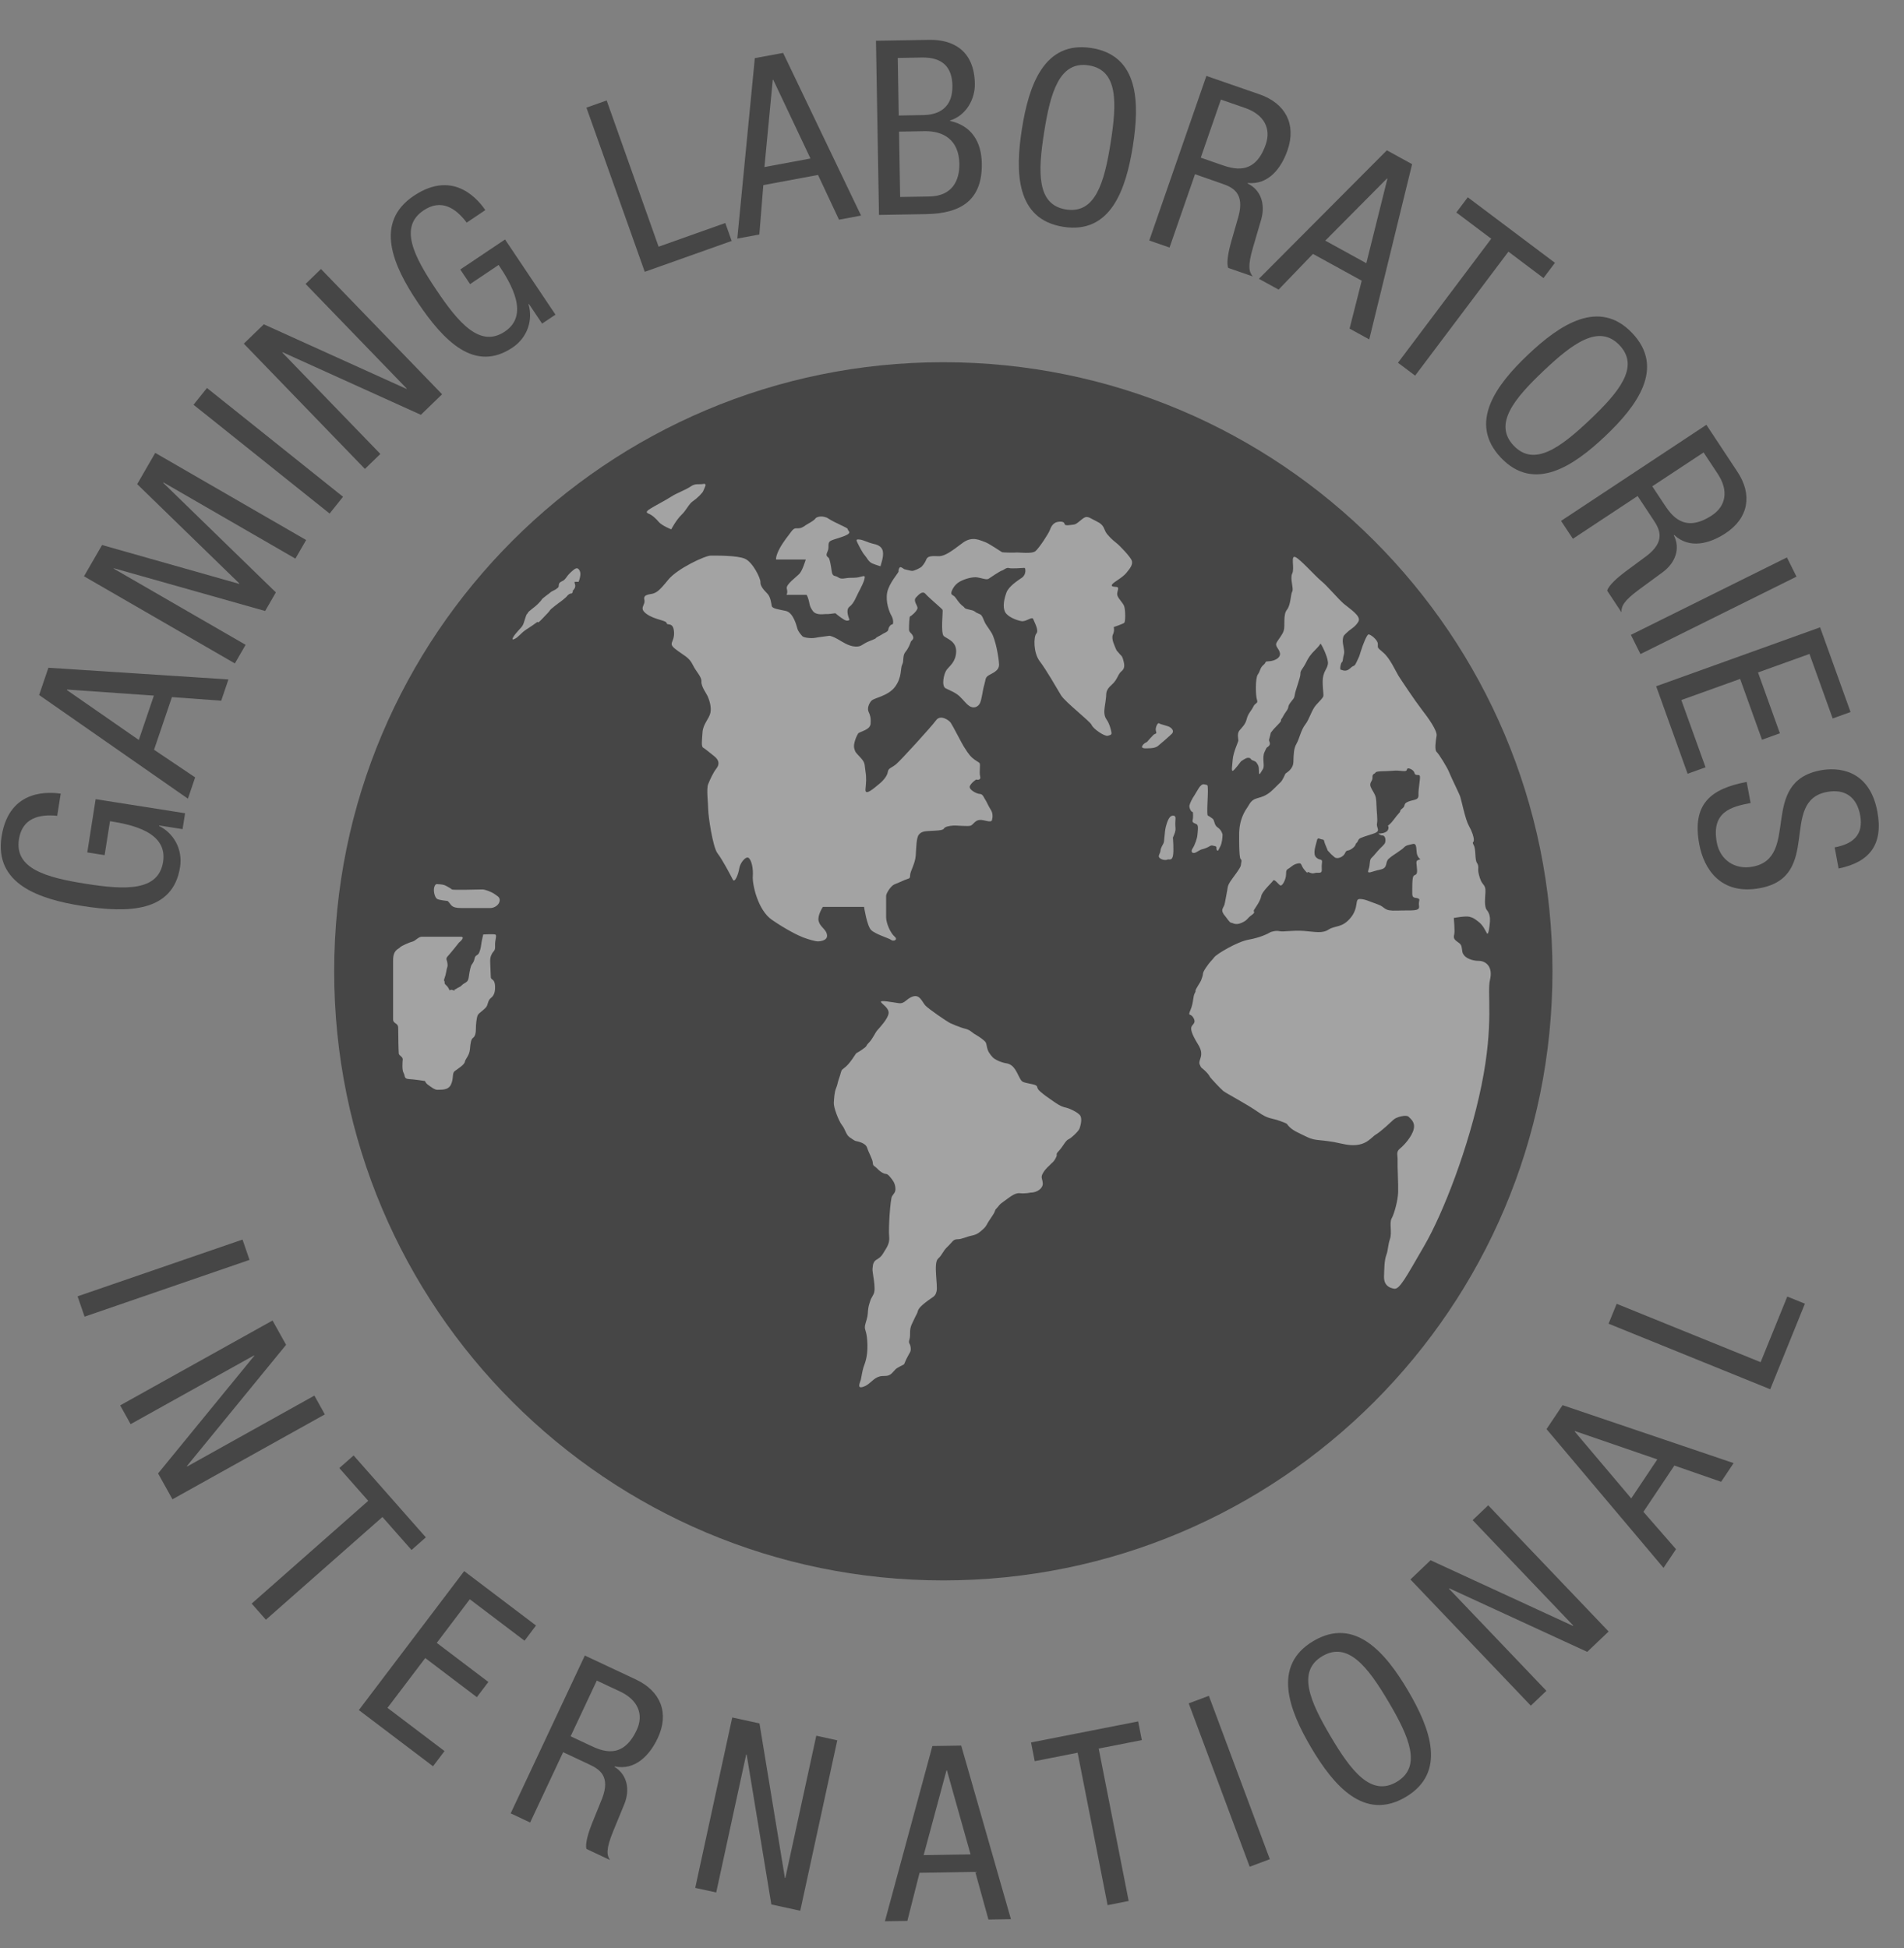
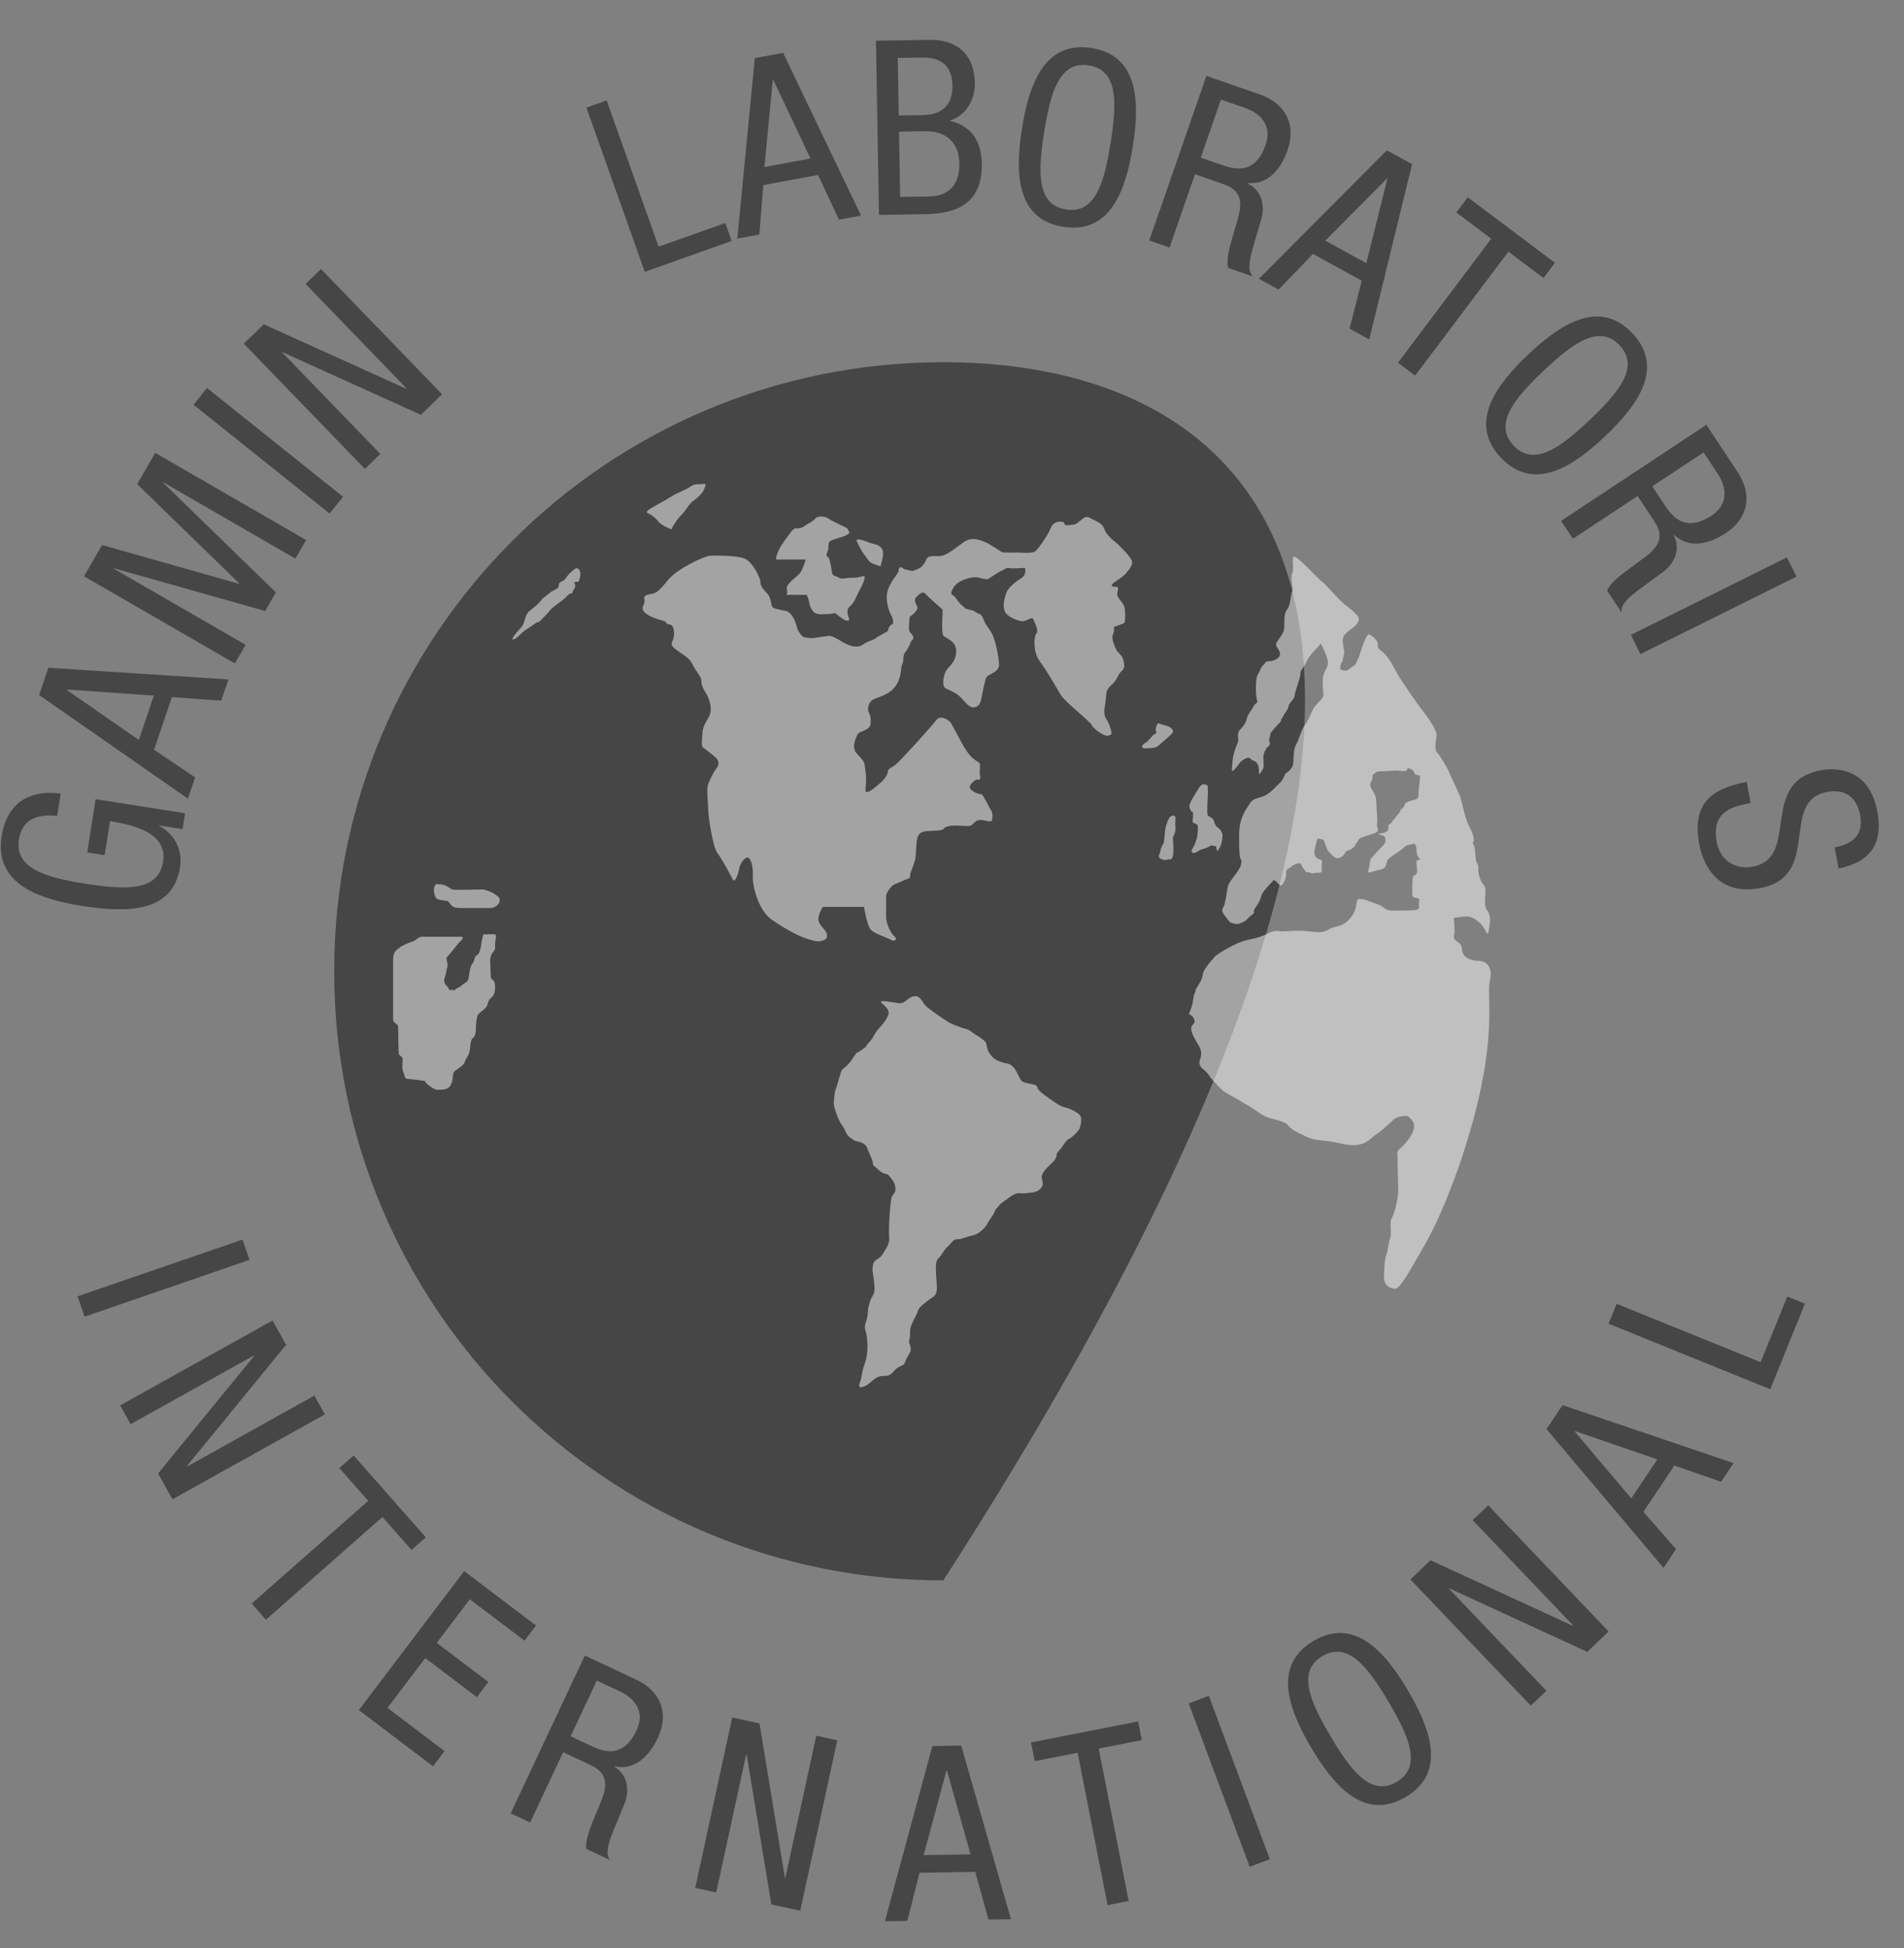
<svg xmlns="http://www.w3.org/2000/svg" width="43" height="44" viewBox="0 0 43 44" fill="none">
  <rect x="0" y="0" width="43" height="44" fill="#808080" stroke="none" />
-   <path d="M21.304 35.695C28.902 35.695 35.061 29.536 35.061 21.938C35.061 14.34 28.902 8.181 21.304 8.181C13.706 8.181 7.547 14.34 7.547 21.938C7.547 29.536 13.706 35.695 21.304 35.695Z" fill="#464646" />
+   <path d="M21.304 35.695C35.061 14.34 28.902 8.181 21.304 8.181C13.706 8.181 7.547 14.34 7.547 21.938C7.547 29.536 13.706 35.695 21.304 35.695Z" fill="#464646" />
  <path d="M10.364 21.291C10.364 21.291 10.53 21.157 10.403 21.157C10.275 21.157 9.593 21.157 9.523 21.157C9.452 21.157 9.376 21.253 9.319 21.266C9.261 21.279 9.063 21.361 9.031 21.4C9 21.438 8.878 21.451 8.878 21.687C8.878 21.923 8.878 22.924 8.878 23.026C8.878 23.128 8.993 23.096 8.993 23.218C8.993 23.339 9 23.753 9.006 23.798C9.012 23.843 9.102 23.868 9.095 23.932C9.089 23.996 9.076 24.168 9.114 24.232C9.153 24.295 9.114 24.366 9.236 24.372C9.357 24.378 9.599 24.416 9.599 24.416C9.599 24.416 9.609 24.461 9.665 24.5C9.72 24.538 9.816 24.621 9.886 24.614C9.956 24.608 10.122 24.633 10.186 24.493C10.25 24.353 10.205 24.244 10.269 24.193C10.333 24.142 10.486 24.053 10.498 23.983C10.511 23.913 10.601 23.843 10.613 23.696C10.626 23.549 10.639 23.473 10.683 23.441C10.728 23.409 10.747 23.339 10.747 23.249C10.747 23.16 10.76 22.982 10.792 22.924C10.824 22.867 10.977 22.784 11.002 22.707C11.028 22.631 11.034 22.586 11.079 22.548C11.123 22.509 11.187 22.459 11.181 22.28C11.175 22.101 11.092 22.14 11.085 22.076C11.079 22.012 11.079 21.884 11.072 21.77C11.066 21.655 11.072 21.61 11.111 21.54C11.149 21.47 11.188 21.483 11.181 21.355C11.175 21.228 11.233 21.119 11.181 21.106C11.13 21.094 10.913 21.106 10.913 21.106C10.913 21.106 10.875 21.266 10.868 21.33C10.862 21.393 10.836 21.515 10.798 21.553C10.76 21.591 10.734 21.572 10.715 21.661C10.696 21.75 10.652 21.776 10.639 21.814C10.626 21.853 10.613 21.902 10.601 21.973C10.588 22.044 10.588 22.133 10.543 22.172C10.498 22.21 10.473 22.21 10.435 22.248C10.396 22.286 10.403 22.28 10.352 22.305C10.301 22.331 10.307 22.337 10.269 22.35C10.23 22.363 10.326 22.395 10.23 22.363C10.135 22.331 10.173 22.414 10.135 22.331C10.097 22.248 10.036 22.242 10.041 22.191C10.046 22.14 10.01 22.172 10.041 22.089C10.071 22.006 10.078 21.936 10.09 21.884C10.103 21.834 10.116 21.827 10.103 21.744C10.09 21.661 10.052 21.661 10.129 21.578C10.205 21.495 10.364 21.291 10.364 21.291Z" fill="white" fill-opacity="0.5" />
  <path d="M10.111 20.35C10.2 20.433 10.175 20.509 10.417 20.509C10.659 20.509 10.978 20.509 11.073 20.509C11.169 20.509 11.271 20.439 11.284 20.35C11.296 20.261 11.233 20.242 11.175 20.197C11.118 20.152 10.959 20.089 10.895 20.089C10.831 20.089 10.226 20.108 10.207 20.089C10.187 20.07 10.088 20.012 10.042 19.993C9.996 19.974 9.888 19.968 9.862 19.968C9.837 19.968 9.799 20.018 9.799 20.101C9.799 20.184 9.831 20.28 9.875 20.305C9.92 20.331 10.111 20.35 10.111 20.35Z" fill="white" fill-opacity="0.5" />
  <path d="M18.488 21.262C18.627 21.249 18.704 21.198 18.672 21.089C18.641 20.981 18.519 20.93 18.488 20.802C18.456 20.675 18.584 20.483 18.584 20.483H19.514C19.514 20.483 19.578 20.911 19.674 21.006C19.77 21.102 20.082 21.191 20.127 21.23C20.171 21.268 20.293 21.23 20.203 21.153C20.114 21.077 20.012 20.86 20.012 20.713C20.012 20.566 20.012 20.292 20.012 20.235C20.012 20.177 20.12 20.005 20.203 19.973C20.286 19.941 20.324 19.922 20.426 19.878C20.529 19.833 20.554 19.858 20.554 19.769C20.554 19.68 20.669 19.508 20.681 19.323C20.694 19.138 20.694 18.921 20.752 18.851C20.809 18.78 20.886 18.774 21 18.768C21.115 18.761 21.291 18.761 21.315 18.717C21.338 18.672 21.434 18.653 21.523 18.647C21.613 18.64 21.868 18.672 21.925 18.647C21.983 18.621 22.021 18.525 22.129 18.519C22.238 18.513 22.384 18.596 22.404 18.519C22.423 18.442 22.423 18.36 22.372 18.283C22.321 18.206 22.276 18.092 22.25 18.06C22.225 18.028 22.2 17.932 22.129 17.932C22.059 17.932 21.861 17.83 21.906 17.747C21.951 17.664 22.046 17.607 22.046 17.607C22.046 17.607 22.161 17.639 22.136 17.537C22.11 17.435 22.148 17.269 22.123 17.237C22.097 17.205 22.034 17.186 21.951 17.11C21.868 17.033 21.804 16.918 21.766 16.861C21.727 16.803 21.517 16.389 21.472 16.325C21.428 16.261 21.236 16.134 21.141 16.268C21.045 16.402 20.337 17.18 20.235 17.263C20.133 17.346 20.063 17.346 20.05 17.435C20.037 17.524 19.954 17.626 19.852 17.709C19.75 17.792 19.534 17.99 19.546 17.83C19.559 17.671 19.572 17.581 19.546 17.422C19.521 17.263 19.546 17.237 19.438 17.116C19.329 16.995 19.317 17.001 19.291 16.899C19.266 16.797 19.349 16.612 19.38 16.567C19.412 16.523 19.648 16.491 19.661 16.351C19.674 16.21 19.648 16.146 19.616 16.076C19.584 16.006 19.616 15.898 19.68 15.828C19.744 15.757 20.056 15.726 20.216 15.509C20.375 15.292 20.331 15.094 20.375 15.011C20.42 14.928 20.376 14.813 20.449 14.724C20.522 14.635 20.554 14.539 20.567 14.501C20.579 14.463 20.65 14.444 20.618 14.367C20.586 14.29 20.529 14.29 20.529 14.214C20.529 14.137 20.535 13.921 20.554 13.921C20.573 13.921 20.707 13.806 20.72 13.742C20.733 13.678 20.611 13.576 20.688 13.493C20.764 13.41 20.841 13.34 20.905 13.417C20.968 13.493 21.275 13.748 21.287 13.774C21.3 13.799 21.24 14.303 21.315 14.367C21.39 14.431 21.6 14.482 21.594 14.718C21.587 14.954 21.441 15.043 21.377 15.132C21.313 15.222 21.256 15.496 21.358 15.547C21.46 15.598 21.581 15.643 21.67 15.726C21.759 15.808 21.836 15.923 21.919 15.961C22.002 16 22.117 15.974 22.155 15.815C22.193 15.655 22.2 15.56 22.231 15.458C22.263 15.356 22.244 15.305 22.327 15.254C22.41 15.203 22.569 15.152 22.563 15.005C22.557 14.858 22.486 14.444 22.391 14.29C22.295 14.137 22.263 14.112 22.231 14.035C22.2 13.959 22.187 13.927 22.161 13.895C22.136 13.863 22.066 13.857 22.015 13.812C21.963 13.768 21.81 13.768 21.785 13.729C21.759 13.691 21.734 13.691 21.677 13.627C21.619 13.563 21.581 13.487 21.543 13.461C21.504 13.436 21.479 13.427 21.485 13.384C21.491 13.34 21.549 13.206 21.677 13.136C21.804 13.066 21.97 13.028 22.066 13.04C22.161 13.053 22.282 13.104 22.327 13.072C22.372 13.04 22.582 12.9 22.627 12.887C22.671 12.875 22.729 12.811 22.786 12.83C22.844 12.849 23.111 12.826 23.137 12.826C23.163 12.826 23.182 12.977 23.08 13.047C22.978 13.117 22.78 13.245 22.729 13.385C22.678 13.525 22.64 13.704 22.697 13.819C22.754 13.933 22.958 14.01 23.067 14.029C23.175 14.048 23.309 13.914 23.335 13.984C23.36 14.055 23.469 14.239 23.405 14.31C23.341 14.38 23.335 14.743 23.481 14.935C23.628 15.126 23.864 15.54 23.96 15.7C24.055 15.859 24.623 16.293 24.655 16.376C24.687 16.459 24.942 16.637 25.018 16.618C25.095 16.599 25.108 16.587 25.101 16.542C25.095 16.497 25.057 16.344 24.993 16.255C24.929 16.166 24.936 16.064 24.948 15.974C24.961 15.885 24.974 15.808 24.98 15.738C24.987 15.668 24.964 15.592 25.103 15.47C25.242 15.349 25.242 15.228 25.331 15.158C25.42 15.088 25.388 14.979 25.363 14.89C25.337 14.801 25.312 14.807 25.274 14.756C25.235 14.705 25.223 14.711 25.203 14.66C25.184 14.609 25.089 14.431 25.133 14.335C25.178 14.239 25.152 14.163 25.152 14.163C25.152 14.163 25.36 14.093 25.39 14.067C25.42 14.042 25.417 13.78 25.39 13.697C25.363 13.614 25.261 13.531 25.235 13.449C25.21 13.366 25.299 13.264 25.216 13.257C25.133 13.251 25.082 13.245 25.121 13.194C25.159 13.142 25.344 13.053 25.439 12.938C25.535 12.823 25.586 12.747 25.561 12.664C25.535 12.581 25.286 12.32 25.21 12.262C25.133 12.205 25.018 12.096 24.974 12.02C24.929 11.943 24.929 11.854 24.782 11.784C24.636 11.714 24.572 11.65 24.495 11.688C24.419 11.726 24.323 11.841 24.253 11.848C24.183 11.854 24.049 11.886 24.043 11.835C24.036 11.784 23.966 11.771 23.877 11.79C23.788 11.809 23.737 11.892 23.711 11.969C23.686 12.045 23.469 12.377 23.386 12.447C23.303 12.517 23.009 12.473 22.952 12.479C22.895 12.486 22.652 12.479 22.633 12.473C22.614 12.466 22.321 12.262 22.231 12.237C22.142 12.211 21.963 12.096 21.74 12.262C21.517 12.428 21.345 12.568 21.192 12.562C21.039 12.556 20.949 12.556 20.918 12.639C20.886 12.722 20.828 12.785 20.809 12.804C20.79 12.823 20.643 12.9 20.592 12.894C20.541 12.887 20.42 12.855 20.42 12.855C20.42 12.855 20.356 12.804 20.331 12.811C20.305 12.817 20.286 12.881 20.293 12.906C20.299 12.932 20.082 13.162 20.037 13.378C19.993 13.595 20.088 13.831 20.133 13.908C20.178 13.984 20.178 14.086 20.159 14.099C20.139 14.112 20.127 14.093 20.088 14.15C20.05 14.207 20.076 14.233 20.031 14.265C19.986 14.297 19.98 14.29 19.929 14.322C19.878 14.354 19.922 14.329 19.827 14.38C19.731 14.431 19.846 14.399 19.648 14.475C19.451 14.552 19.47 14.609 19.317 14.603C19.164 14.597 19.011 14.488 18.921 14.437C18.832 14.386 18.743 14.354 18.724 14.361C18.704 14.367 18.507 14.386 18.417 14.405C18.328 14.424 18.149 14.405 18.118 14.367C18.086 14.329 18.028 14.265 18.009 14.201C17.99 14.137 17.92 13.838 17.748 13.799C17.576 13.761 17.442 13.748 17.429 13.685C17.416 13.621 17.403 13.48 17.327 13.404C17.25 13.327 17.167 13.232 17.174 13.149C17.18 13.066 17.001 12.696 16.823 12.619C16.644 12.543 16.179 12.549 16.051 12.549C15.924 12.549 15.292 12.843 15.088 13.098C14.884 13.353 14.827 13.378 14.756 13.404C14.686 13.429 14.52 13.417 14.552 13.544C14.584 13.672 14.418 13.729 14.597 13.863C14.775 13.997 15.05 14.01 15.056 14.074C15.062 14.137 15.209 14.035 15.222 14.278C15.235 14.52 15.075 14.52 15.254 14.66C15.432 14.801 15.56 14.839 15.643 15.011C15.726 15.183 15.847 15.279 15.841 15.394C15.834 15.509 15.956 15.662 15.987 15.738C16.019 15.815 16.07 15.961 16.045 16.095C16.019 16.229 15.879 16.351 15.866 16.535C15.853 16.721 15.834 16.861 15.879 16.886C15.924 16.912 16.006 16.982 16.128 17.078C16.249 17.173 16.249 17.269 16.179 17.358C16.108 17.448 16.038 17.601 15.994 17.709C15.949 17.817 15.994 18.143 15.994 18.283C15.994 18.423 16.096 19.131 16.204 19.272C16.313 19.412 16.504 19.776 16.549 19.865C16.593 19.954 16.676 19.744 16.695 19.616C16.714 19.488 16.848 19.323 16.912 19.38C16.976 19.438 17.014 19.622 17.001 19.795C16.989 19.967 17.11 20.554 17.435 20.777C17.76 21 18.035 21.134 18.137 21.172C18.239 21.21 18.417 21.268 18.488 21.262Z" fill="white" fill-opacity="0.5" />
  <path d="M19.185 13.996C19.185 13.996 19.083 13.779 19.185 13.703C19.287 13.626 19.332 13.486 19.389 13.378C19.447 13.269 19.51 13.142 19.523 13.078C19.536 13.014 19.542 12.995 19.434 13.027C19.326 13.059 19.248 13.046 19.163 13.052C19.077 13.059 19 13.091 18.93 13.04C18.86 12.989 18.802 13.04 18.783 12.899C18.764 12.759 18.745 12.67 18.726 12.619C18.707 12.568 18.63 12.58 18.688 12.459C18.745 12.338 18.662 12.255 18.783 12.204C18.904 12.153 19.243 12.083 19.172 12C19.102 11.917 19.23 11.974 18.936 11.834C18.643 11.694 18.726 11.703 18.624 11.676C18.522 11.649 18.433 11.681 18.413 11.713C18.394 11.745 18.311 11.796 18.241 11.834C18.171 11.872 18.139 11.917 18.056 11.93C17.973 11.943 17.948 11.904 17.871 12.006C17.795 12.108 17.686 12.242 17.61 12.383C17.533 12.523 17.514 12.638 17.533 12.638C17.552 12.638 18.197 12.638 18.197 12.638C18.197 12.638 18.126 12.88 18.056 12.957C17.986 13.033 17.744 13.199 17.769 13.295C17.795 13.39 17.763 13.435 17.763 13.435H18.216C18.216 13.435 18.235 13.46 18.26 13.543C18.286 13.626 18.273 13.684 18.356 13.799C18.439 13.913 18.63 13.862 18.662 13.869C18.694 13.875 18.866 13.85 18.866 13.85C18.866 13.85 18.975 13.945 19.064 13.996C19.153 14.047 19.185 13.996 19.185 13.996Z" fill="white" fill-opacity="0.5" />
  <path d="M19.887 12.79C19.887 12.758 19.964 12.578 19.938 12.45C19.912 12.322 19.784 12.296 19.701 12.277C19.617 12.258 19.489 12.194 19.425 12.187C19.361 12.181 19.322 12.174 19.361 12.251C19.399 12.328 19.471 12.476 19.528 12.54C19.585 12.604 19.611 12.687 19.701 12.726C19.791 12.764 19.887 12.79 19.887 12.79Z" fill="white" fill-opacity="0.5" />
  <path d="M15.159 11.956C15.159 11.956 15.274 11.739 15.388 11.631C15.503 11.523 15.554 11.383 15.65 11.319C15.745 11.255 15.873 11.128 15.885 11.083C15.898 11.038 15.987 10.911 15.885 10.93C15.784 10.949 15.707 10.911 15.599 10.987C15.49 11.064 15.274 11.14 15.159 11.217C15.044 11.293 14.751 11.446 14.694 11.485C14.636 11.523 14.56 11.567 14.643 11.599C14.726 11.631 14.809 11.707 14.879 11.79C14.949 11.873 15.159 11.956 15.159 11.956Z" fill="white" fill-opacity="0.5" />
  <path d="M13.068 13.141C13.094 13.071 13.113 12.994 13.107 12.943C13.1 12.892 13.062 12.811 12.998 12.842C12.935 12.873 12.833 12.982 12.82 13.001C12.807 13.02 12.756 13.096 12.718 13.115C12.68 13.134 12.629 13.154 12.622 13.198C12.616 13.243 12.622 13.262 12.591 13.281C12.559 13.3 12.591 13.294 12.501 13.338C12.412 13.383 12.45 13.37 12.387 13.415C12.323 13.46 12.329 13.46 12.272 13.504C12.214 13.549 12.265 13.523 12.157 13.632C12.049 13.74 11.941 13.797 11.921 13.842C11.902 13.886 11.902 13.829 11.858 13.976C11.813 14.122 11.813 14.129 11.711 14.237C11.609 14.345 11.52 14.479 11.616 14.434C11.711 14.39 11.762 14.301 11.877 14.224C11.992 14.148 12.062 14.103 12.119 14.059C12.176 14.014 12.106 14.122 12.24 13.982C12.374 13.842 12.291 13.931 12.374 13.842C12.457 13.753 12.374 13.81 12.527 13.689C12.68 13.568 12.591 13.644 12.712 13.549C12.833 13.453 12.801 13.453 12.852 13.421C12.903 13.389 12.909 13.428 12.935 13.37C12.96 13.313 12.877 13.415 12.96 13.313C13.043 13.211 12.928 13.141 12.998 13.141C13.068 13.141 13.068 13.141 13.068 13.141Z" fill="white" fill-opacity="0.5" />
  <path d="M25.902 16.759C25.928 16.727 26.011 16.637 26.049 16.599C26.088 16.561 26.132 16.586 26.107 16.516C26.081 16.446 26.145 16.311 26.177 16.337C26.209 16.362 26.356 16.388 26.414 16.42C26.471 16.452 26.523 16.516 26.465 16.573C26.407 16.631 26.215 16.797 26.152 16.848C26.088 16.9 25.973 16.9 25.947 16.9C25.921 16.9 25.768 16.919 25.794 16.855C25.819 16.791 25.902 16.759 25.902 16.759Z" fill="white" fill-opacity="0.5" />
  <path d="M26.489 18.919C26.528 18.824 26.553 18.779 26.547 18.703C26.54 18.626 26.542 18.543 26.548 18.486C26.553 18.429 26.509 18.41 26.457 18.429C26.407 18.448 26.362 18.543 26.33 18.67C26.298 18.798 26.298 18.996 26.279 19.041C26.26 19.085 26.215 19.142 26.209 19.212C26.203 19.283 26.145 19.327 26.183 19.372C26.222 19.416 26.318 19.436 26.359 19.416C26.4 19.397 26.463 19.448 26.489 19.334C26.515 19.219 26.489 18.919 26.489 18.919Z" fill="white" fill-opacity="0.5" />
  <path d="M26.909 18.327C26.89 18.314 26.851 18.237 26.864 18.186C26.877 18.136 26.921 18.04 26.979 17.957C27.036 17.874 27.106 17.696 27.195 17.715C27.285 17.734 27.272 17.721 27.278 17.83C27.285 17.938 27.246 18.408 27.278 18.421C27.31 18.435 27.323 18.448 27.38 18.486C27.438 18.524 27.412 18.633 27.501 18.69C27.59 18.747 27.61 18.849 27.61 18.849C27.61 18.919 27.597 19.047 27.559 19.117C27.52 19.187 27.508 19.244 27.482 19.2C27.457 19.155 27.495 19.123 27.438 19.11C27.38 19.098 27.361 19.085 27.323 19.11C27.285 19.136 27.208 19.168 27.151 19.181C27.093 19.193 27.03 19.251 26.979 19.263C26.928 19.276 26.883 19.238 26.934 19.162C26.985 19.085 27.036 18.938 27.042 18.862C27.049 18.785 27.068 18.658 27.036 18.626C27.004 18.594 26.915 18.594 26.934 18.524C26.953 18.454 26.941 18.346 26.941 18.346L26.909 18.327Z" fill="white" fill-opacity="0.5" />
  <path d="M27.985 18.87C27.979 18.5 28.126 18.303 28.177 18.226C28.228 18.15 28.253 18.067 28.393 18.029C28.534 17.99 28.572 17.971 28.655 17.914C28.738 17.856 28.865 17.716 28.916 17.671C28.968 17.627 29.018 17.493 29.031 17.474C29.044 17.455 29.203 17.384 29.21 17.212C29.216 17.04 29.216 16.906 29.28 16.798C29.344 16.689 29.382 16.485 29.478 16.364C29.573 16.243 29.624 16.026 29.727 15.918C29.828 15.809 29.873 15.764 29.886 15.726C29.899 15.688 29.848 15.401 29.886 15.261C29.924 15.12 29.962 15.12 29.988 15.005C30.014 14.891 29.86 14.585 29.835 14.553C29.809 14.521 29.854 14.527 29.72 14.661C29.586 14.795 29.554 14.846 29.491 14.973C29.427 15.101 29.363 15.146 29.369 15.216C29.376 15.286 29.255 15.592 29.242 15.688C29.229 15.784 29.21 15.777 29.14 15.873C29.07 15.969 29.121 15.969 29.05 16.064C28.98 16.16 28.974 16.198 28.942 16.236C28.91 16.275 28.961 16.262 28.891 16.335C28.821 16.409 28.763 16.47 28.763 16.47L28.7 16.549C28.7 16.549 28.674 16.667 28.661 16.703C28.649 16.74 28.712 16.791 28.655 16.849C28.598 16.906 28.623 16.842 28.559 16.983C28.495 17.123 28.572 17.295 28.521 17.372C28.47 17.448 28.432 17.55 28.432 17.423C28.432 17.295 28.413 17.282 28.381 17.231C28.349 17.18 28.279 17.18 28.259 17.155C28.24 17.129 28.234 17.116 28.183 17.116C28.132 17.116 28.024 17.199 28.024 17.199C28.024 17.199 27.87 17.41 27.839 17.41C27.807 17.41 27.826 17.327 27.839 17.161C27.851 16.995 27.96 16.766 27.966 16.734C27.973 16.702 27.928 16.574 27.992 16.498C28.055 16.421 28.126 16.364 28.157 16.236C28.189 16.109 28.259 16.058 28.304 15.962C28.349 15.866 28.419 15.898 28.387 15.803C28.355 15.707 28.349 15.312 28.406 15.235C28.464 15.159 28.451 15.088 28.534 15.018C28.617 14.948 28.54 14.942 28.661 14.935C28.782 14.929 28.927 14.859 28.906 14.75C28.885 14.642 28.782 14.597 28.834 14.508C28.885 14.419 28.961 14.342 28.993 14.24C29.025 14.138 28.974 13.883 29.063 13.774C29.152 13.666 29.146 13.424 29.184 13.36C29.223 13.296 29.127 13.066 29.184 12.952C29.242 12.837 29.14 12.531 29.255 12.582C29.369 12.633 29.707 13.015 29.841 13.124C29.975 13.232 30.224 13.532 30.352 13.64C30.479 13.749 30.753 13.915 30.677 14.042C30.6 14.17 30.498 14.208 30.428 14.278C30.358 14.348 30.339 14.342 30.326 14.444C30.313 14.546 30.377 14.699 30.352 14.776C30.326 14.852 30.332 14.942 30.307 14.954C30.281 14.967 30.25 15.127 30.281 15.127C30.313 15.127 30.39 15.19 30.492 15.095C30.594 14.999 30.575 15.082 30.639 14.948C30.702 14.814 30.689 14.852 30.734 14.706C30.779 14.559 30.868 14.336 30.906 14.329C30.945 14.323 31.11 14.444 31.117 14.54C31.123 14.636 31.085 14.61 31.238 14.738C31.391 14.865 31.519 15.159 31.582 15.261C31.646 15.363 31.952 15.822 32.105 16.02C32.258 16.217 32.463 16.504 32.444 16.619C32.424 16.734 32.395 16.938 32.445 16.983C32.495 17.027 32.686 17.333 32.73 17.448C32.775 17.563 32.954 17.92 32.979 17.997C33.005 18.073 33.094 18.513 33.171 18.647C33.247 18.781 33.285 18.902 33.285 18.973C33.285 19.043 33.234 18.998 33.285 19.094C33.336 19.189 33.304 19.413 33.355 19.489C33.407 19.566 33.375 19.617 33.387 19.693C33.4 19.77 33.432 19.891 33.483 19.955C33.534 20.018 33.553 20.05 33.547 20.159C33.541 20.267 33.515 20.478 33.579 20.554C33.642 20.631 33.655 20.72 33.649 20.816C33.642 20.911 33.617 21.141 33.579 21.077C33.541 21.013 33.496 20.899 33.387 20.816C33.279 20.733 33.273 20.733 33.19 20.707C33.107 20.682 32.833 20.733 32.833 20.733C32.833 20.733 32.858 21.023 32.845 21.088C32.833 21.154 32.813 21.199 32.903 21.263C32.992 21.326 33.005 21.339 33.017 21.434C33.03 21.53 33.03 21.53 33.069 21.581C33.107 21.632 33.234 21.702 33.394 21.702C33.553 21.702 33.722 21.83 33.65 22.13C33.579 22.429 33.745 23.112 33.458 24.515C33.171 25.918 32.59 27.404 32.169 28.131C31.748 28.858 31.608 29.126 31.487 29.107C31.366 29.088 31.251 29.024 31.257 28.826C31.264 28.629 31.264 28.469 31.308 28.348C31.353 28.227 31.34 28.138 31.391 27.985C31.442 27.831 31.372 27.621 31.429 27.519C31.487 27.417 31.57 27.117 31.576 26.926C31.582 26.735 31.557 26.326 31.563 26.212C31.57 26.097 31.519 26.02 31.614 25.944C31.71 25.867 31.889 25.669 31.927 25.503C31.965 25.338 31.857 25.274 31.812 25.223C31.767 25.172 31.544 25.223 31.474 25.287C31.404 25.35 31.2 25.548 31.072 25.625C30.945 25.701 30.823 25.95 30.32 25.835C29.816 25.72 29.733 25.784 29.522 25.682C29.312 25.58 29.216 25.542 29.127 25.459C29.038 25.376 29.121 25.395 28.91 25.319C28.7 25.242 28.655 25.287 28.4 25.108C28.145 24.93 27.692 24.694 27.628 24.642C27.564 24.591 27.36 24.368 27.335 24.336C27.309 24.305 27.316 24.285 27.226 24.196C27.137 24.107 27.131 24.139 27.092 24.037C27.054 23.934 27.214 23.845 27.061 23.596C26.907 23.348 26.875 23.227 26.92 23.169C26.965 23.112 27.009 23.08 26.946 22.978C26.882 22.876 26.818 22.971 26.888 22.806C26.958 22.64 26.939 22.506 26.984 22.429C27.029 22.353 26.958 22.423 27.048 22.276C27.137 22.13 27.118 22.162 27.15 22.072C27.182 21.983 27.141 21.996 27.235 21.855C27.328 21.715 27.373 21.689 27.424 21.619C27.475 21.549 27.941 21.269 28.196 21.224C28.451 21.179 28.636 21.09 28.674 21.064C28.712 21.039 28.827 21.013 28.904 21.033C28.98 21.052 29.191 21.007 29.446 21.026C29.701 21.045 29.86 21.09 30.007 20.994C30.154 20.899 30.313 20.962 30.505 20.726C30.696 20.49 30.587 20.305 30.709 20.305C30.83 20.305 30.932 20.363 31.117 20.427C31.302 20.491 31.232 20.58 31.557 20.567C31.882 20.554 32.067 20.593 32.048 20.465C32.029 20.337 32.086 20.318 32.029 20.293C31.971 20.267 31.895 20.299 31.895 20.191C31.895 20.082 31.889 19.834 31.921 19.789C31.952 19.744 32.01 19.782 32.003 19.649C31.997 19.515 31.965 19.447 32.023 19.426C32.08 19.406 32.08 19.406 32.08 19.406C32.08 19.406 32.029 19.381 32.003 19.298C31.978 19.215 32.01 19.036 31.908 19.062C31.806 19.087 31.761 19.087 31.71 19.138C31.659 19.189 31.691 19.157 31.595 19.228C31.5 19.298 31.461 19.311 31.366 19.393C31.27 19.476 31.359 19.604 31.168 19.642C30.977 19.68 30.862 19.763 30.906 19.642C30.951 19.521 30.919 19.425 30.977 19.374C31.034 19.323 31.085 19.247 31.174 19.157C31.264 19.068 31.289 19.055 31.289 18.973C31.289 18.89 31.238 18.864 31.219 18.87C31.2 18.877 31.11 18.826 31.136 18.826C31.162 18.826 31.327 18.826 31.353 18.724C31.378 18.622 31.302 18.686 31.378 18.622C31.455 18.558 31.525 18.437 31.589 18.373C31.653 18.309 31.589 18.322 31.672 18.258C31.755 18.194 31.678 18.156 31.806 18.105C31.933 18.054 32.042 18.08 32.035 17.952C32.029 17.825 32.08 17.588 32.067 17.531C32.054 17.474 31.965 17.538 31.946 17.461C31.927 17.384 31.812 17.34 31.787 17.359C31.761 17.378 31.793 17.423 31.691 17.416C31.589 17.41 31.563 17.397 31.436 17.41C31.308 17.423 31.085 17.41 31.066 17.448C31.047 17.486 30.989 17.467 30.996 17.563C31.002 17.659 30.894 17.671 30.977 17.818C31.059 17.965 31.079 17.971 31.085 18.169C31.091 18.367 31.117 18.494 31.098 18.603C31.079 18.711 31.206 18.768 31.008 18.832C30.811 18.896 30.804 18.896 30.734 18.925C30.664 18.953 30.677 19.004 30.639 19.036C30.6 19.068 30.632 19.1 30.53 19.17C30.428 19.24 30.415 19.181 30.377 19.268C30.339 19.355 30.205 19.413 30.141 19.362C30.077 19.311 30.052 19.285 30.007 19.234C29.962 19.183 30.001 19.234 29.943 19.106C29.886 18.979 29.918 18.966 29.86 18.96C29.803 18.953 29.758 18.896 29.739 18.992C29.72 19.087 29.637 19.285 29.727 19.368C29.816 19.451 29.873 19.374 29.854 19.502C29.835 19.629 29.892 19.719 29.777 19.712C29.663 19.706 29.675 19.751 29.573 19.706C29.471 19.661 29.58 19.782 29.471 19.661C29.363 19.54 29.414 19.483 29.312 19.502C29.21 19.521 29.165 19.578 29.114 19.61C29.063 19.642 29.044 19.642 29.044 19.751C29.044 19.859 28.961 20.018 28.916 19.999C28.872 19.98 28.783 19.84 28.751 19.891C28.719 19.942 28.502 20.133 28.483 20.242C28.464 20.35 28.355 20.497 28.323 20.548C28.291 20.599 28.374 20.593 28.266 20.669C28.157 20.746 28.183 20.779 28.043 20.842C27.902 20.905 27.845 20.843 27.807 20.842C27.768 20.841 27.711 20.739 27.666 20.688C27.622 20.637 27.59 20.58 27.609 20.529C27.628 20.478 27.654 20.459 27.666 20.376C27.679 20.293 27.705 20.184 27.717 20.101C27.73 20.018 27.73 19.999 27.781 19.916C27.832 19.834 28.017 19.61 28.024 19.54C28.03 19.47 28.055 19.432 28.017 19.4C27.979 19.368 27.985 18.87 27.985 18.87Z" fill="white" fill-opacity="0.5" />
  <path d="M23.27 26.937C23.429 26.937 23.557 26.835 23.55 26.727C23.544 26.619 23.493 26.599 23.557 26.491C23.621 26.383 23.691 26.338 23.723 26.3C23.755 26.261 23.787 26.261 23.844 26.153C23.901 26.044 23.818 26.096 23.914 25.993C24.01 25.891 24.061 25.764 24.131 25.732C24.201 25.7 24.36 25.547 24.38 25.49C24.399 25.432 24.456 25.254 24.38 25.177C24.303 25.101 24.137 25.03 24.08 25.018C24.023 25.005 23.965 24.998 23.793 24.877C23.621 24.756 23.614 24.756 23.493 24.654C23.372 24.552 23.487 24.526 23.314 24.488C23.142 24.45 23.11 24.45 23.072 24.412C23.034 24.373 22.977 24.233 22.932 24.163C22.887 24.093 22.823 24.029 22.728 24.016C22.632 24.003 22.473 23.94 22.415 23.876C22.358 23.812 22.307 23.748 22.288 23.64C22.268 23.532 22.262 23.532 22.173 23.461C22.084 23.391 22.013 23.366 21.937 23.302C21.86 23.238 21.79 23.238 21.701 23.206C21.612 23.174 21.548 23.149 21.465 23.111C21.382 23.072 20.967 22.785 20.897 22.709C20.827 22.632 20.776 22.46 20.623 22.505C20.47 22.549 20.438 22.677 20.298 22.658C20.157 22.639 19.87 22.581 19.896 22.632C19.921 22.683 20.081 22.766 20.068 22.887C20.055 23.009 19.864 23.213 19.813 23.27C19.762 23.328 19.711 23.461 19.622 23.551C19.532 23.64 19.615 23.608 19.456 23.716C19.296 23.825 19.379 23.729 19.252 23.914C19.124 24.099 19.054 24.125 19.022 24.157C18.99 24.189 18.99 24.246 18.952 24.348C18.914 24.45 18.92 24.488 18.882 24.578C18.844 24.667 18.837 24.807 18.831 24.909C18.824 25.011 18.939 25.317 19.016 25.413C19.092 25.509 19.105 25.63 19.188 25.687C19.271 25.745 19.303 25.764 19.322 25.77C19.341 25.777 19.545 25.802 19.583 25.923C19.622 26.044 19.705 26.178 19.711 26.261C19.717 26.344 19.743 26.325 19.8 26.383C19.858 26.44 19.883 26.465 19.947 26.497C20.011 26.529 20.023 26.491 20.094 26.574C20.164 26.657 20.209 26.714 20.221 26.823C20.234 26.931 20.183 26.956 20.145 27.02C20.106 27.084 20.062 27.754 20.081 27.926C20.1 28.098 20.011 28.194 19.941 28.315C19.87 28.436 19.781 28.436 19.743 28.5C19.705 28.564 19.717 28.583 19.705 28.653C19.692 28.723 19.794 29.099 19.73 29.227C19.666 29.355 19.679 29.297 19.634 29.444C19.59 29.591 19.609 29.629 19.59 29.731C19.571 29.833 19.532 29.91 19.532 29.98C19.532 30.05 19.583 30.082 19.59 30.375C19.596 30.669 19.526 30.802 19.5 30.885C19.475 30.968 19.456 31.089 19.443 31.153C19.43 31.217 19.341 31.37 19.488 31.325C19.634 31.281 19.692 31.16 19.826 31.102C19.96 31.045 20.036 31.121 20.145 31.013C20.253 30.904 20.202 30.93 20.33 30.86C20.457 30.79 20.393 30.853 20.47 30.694C20.547 30.535 20.578 30.541 20.566 30.433C20.553 30.324 20.508 30.356 20.54 30.247C20.572 30.139 20.527 30.05 20.591 29.91C20.655 29.769 20.687 29.712 20.712 29.661C20.738 29.61 20.706 29.572 20.891 29.425C21.076 29.278 21.12 29.297 21.152 29.163C21.184 29.029 21.076 28.532 21.184 28.43C21.293 28.328 21.286 28.264 21.401 28.156C21.516 28.047 21.523 27.99 21.624 27.99C21.726 27.99 21.822 27.932 21.95 27.907C22.077 27.881 22.135 27.824 22.211 27.754C22.288 27.684 22.288 27.639 22.339 27.569C22.39 27.499 22.332 27.575 22.415 27.454C22.498 27.333 22.447 27.352 22.511 27.288C22.575 27.224 22.543 27.224 22.67 27.135C22.798 27.046 22.913 26.937 23.034 26.95C23.155 26.963 23.27 26.937 23.27 26.937Z" fill="white" fill-opacity="0.5" />
  <path d="M1.292 18.426C0.88 18.384 0.503 18.48 0.428 18.954C0.323 19.618 1.039 19.82 1.937 19.961C2.835 20.103 3.578 20.131 3.683 19.467C3.788 18.803 3.001 18.628 2.484 18.547L2.363 19.314L1.971 19.253L2.16 18.05L4.18 18.368L4.123 18.727L3.595 18.644L3.593 18.655C3.909 18.811 4.132 19.164 4.066 19.588C3.906 20.601 2.903 20.627 1.858 20.462C0.878 20.308 -0.133 19.964 0.036 18.892C0.212 17.776 1.169 17.899 1.371 17.925L1.292 18.426Z" fill="#464646" />
  <path d="M0.884 15.698L1.093 15.082L5.159 15.346L4.996 15.826L3.883 15.745L3.479 16.934L4.407 17.558L4.244 18.039L0.884 15.698ZM3.135 16.713L3.475 15.711L1.514 15.574L1.51 15.585L3.135 16.713Z" fill="#464646" />
  <path d="M1.897 13.016L2.305 12.31L5.4 13.187L5.405 13.178L3.098 10.935L3.506 10.229L6.914 12.197L6.671 12.617L3.693 10.897L3.688 10.907L6.23 13.38L5.988 13.8L2.574 12.835L2.569 12.844L5.547 14.564L5.304 14.984L1.897 13.016Z" fill="#464646" />
  <path d="M4.371 9.142L4.674 8.763L7.747 11.22L7.444 11.599L4.371 9.142Z" fill="#464646" />
  <path d="M5.506 7.762L5.958 7.325L9.176 8.782L9.184 8.775L6.901 6.413L7.249 6.076L9.984 8.905L9.505 9.369L6.384 7.956L6.376 7.963L8.59 10.253L8.241 10.591L5.506 7.762Z" fill="#464646" />
-   <path d="M10.54 5.028C10.291 4.697 9.964 4.485 9.566 4.752C9.007 5.126 9.345 5.789 9.852 6.544C10.358 7.299 10.843 7.863 11.401 7.489C11.959 7.115 11.552 6.419 11.261 5.984L10.616 6.417L10.395 6.087L11.406 5.409L12.545 7.107L12.243 7.309L11.945 6.865L11.936 6.872C12.036 7.209 11.929 7.613 11.572 7.852C10.72 8.423 10.02 7.705 9.431 6.826C8.878 6.003 8.443 5.027 9.345 4.423C10.283 3.793 10.843 4.579 10.961 4.745L10.54 5.028Z" fill="#464646" />
  <path d="M13.244 2.431L13.701 2.269L14.874 5.572L16.38 5.037L16.524 5.442L14.561 6.139L13.244 2.431Z" fill="#464646" />
  <path d="M17.047 1.313L17.686 1.195L19.446 4.869L18.948 4.962L18.474 3.951L17.239 4.181L17.149 5.296L16.651 5.389L17.047 1.313ZM17.264 3.773L18.304 3.58L17.463 1.802L17.452 1.804L17.264 3.773Z" fill="#464646" />
  <path d="M19.783 0.92L20.99 0.9C21.503 0.891 22.003 1.125 22.016 1.891C22.022 2.249 21.813 2.61 21.457 2.721L21.457 2.732C21.944 2.84 22.165 3.205 22.173 3.69C22.187 4.489 21.741 4.822 20.92 4.836L19.851 4.854L19.783 0.92ZM20.297 2.609L20.854 2.599C21.058 2.596 21.52 2.538 21.509 1.932C21.502 1.525 21.294 1.291 20.821 1.299L20.275 1.309L20.297 2.609ZM20.329 4.449L20.99 4.438C21.503 4.429 21.673 4.079 21.666 3.699C21.657 3.159 21.306 2.955 20.882 2.963L20.304 2.973L20.329 4.449Z" fill="#464646" />
  <path d="M25.584 3.302C25.428 4.282 25.084 5.293 24.012 5.123C22.94 4.953 22.925 3.885 23.08 2.906C23.235 1.926 23.58 0.915 24.652 1.085C25.724 1.255 25.739 2.323 25.584 3.302ZM23.581 2.985C23.439 3.883 23.41 4.626 24.074 4.731C24.738 4.837 24.941 4.121 25.083 3.223C25.225 2.325 25.254 1.582 24.59 1.477C23.926 1.371 23.723 2.087 23.581 2.985Z" fill="#464646" />
  <path d="M27.245 1.715L28.448 2.132C29.031 2.335 29.281 2.807 29.077 3.395C28.936 3.801 28.647 4.179 28.179 4.133L28.175 4.144C28.485 4.292 28.575 4.621 28.486 4.946L28.297 5.592C28.175 6.01 28.206 6.138 28.292 6.243L27.74 6.052C27.689 5.947 27.749 5.658 27.802 5.472L27.971 4.883C28.111 4.361 27.841 4.232 27.607 4.151L26.988 3.935L26.413 5.591L25.955 5.432L27.245 1.715ZM27.118 3.561L27.57 3.718C27.841 3.812 28.336 3.984 28.585 3.265C28.712 2.901 28.547 2.587 28.12 2.439L27.573 2.249L27.118 3.561Z" fill="#464646" />
  <path d="M31.321 3.395L31.891 3.708L30.923 7.666L30.479 7.422L30.753 6.34L29.652 5.735L28.876 6.541L28.431 6.297L31.321 3.395ZM29.93 5.435L30.857 5.945L31.333 4.037L31.323 4.032L29.93 5.435Z" fill="#464646" />
  <path d="M31.959 8.484L31.572 8.193L33.678 5.392L32.89 4.799L33.148 4.456L35.117 5.936L34.858 6.28L34.066 5.684L31.959 8.484Z" fill="#464646" />
  <path d="M36.253 9.85C35.533 10.533 34.645 11.126 33.897 10.338C33.15 9.551 33.788 8.694 34.508 8.012C35.227 7.329 36.116 6.736 36.863 7.524C37.61 8.311 36.972 9.168 36.253 9.85ZM34.857 8.379C34.197 9.005 33.722 9.578 34.185 10.065C34.648 10.553 35.244 10.108 35.904 9.483C36.563 8.857 37.038 8.284 36.575 7.797C36.113 7.309 35.516 7.754 34.857 8.379Z" fill="#464646" />
  <path d="M38.537 9.595L39.239 10.657C39.58 11.172 39.492 11.699 38.972 12.043C38.614 12.28 38.155 12.405 37.811 12.084L37.801 12.09C37.958 12.396 37.83 12.712 37.561 12.916L37.019 13.314C36.668 13.572 36.615 13.693 36.619 13.829L36.297 13.342C36.321 13.227 36.543 13.034 36.698 12.918L37.19 12.554C37.619 12.224 37.483 11.957 37.346 11.75L36.984 11.203L35.522 12.169L35.255 11.765L38.537 9.595ZM37.315 10.984L37.58 11.384C37.738 11.623 38.026 12.06 38.661 11.641C38.983 11.428 39.042 11.078 38.793 10.701L38.474 10.219L37.315 10.984Z" fill="#464646" />
  <path d="M40.356 12.59L40.572 13.024L37.048 14.773L36.832 14.339L40.356 12.59Z" fill="#464646" />
-   <path d="M41.105 14.169L41.793 16.082L41.389 16.227L40.865 14.77L39.703 15.188L40.197 16.562L39.793 16.708L39.299 15.334L37.971 15.811L38.518 17.33L38.113 17.476L37.403 15.5L41.105 14.169Z" fill="#464646" />
  <path d="M41.434 19.139C41.84 19.063 42.094 18.864 42.009 18.409C41.934 18.008 41.673 17.81 41.261 17.887C40.172 18.091 41.164 19.795 39.75 20.059C38.857 20.227 38.479 19.619 38.377 19.072C38.208 18.168 38.624 17.815 39.447 17.661L39.536 18.137C39.103 18.219 38.642 18.333 38.773 19.032C38.844 19.411 39.17 19.652 39.581 19.575C40.675 19.37 39.7 17.664 41.119 17.398C41.476 17.331 42.214 17.35 42.398 18.33C42.536 19.067 42.23 19.472 41.523 19.616L41.434 19.139Z" fill="#464646" />
  <path d="M5.477 27.997L5.635 28.456L1.91 29.738L1.752 29.279L5.477 27.997Z" fill="#464646" />
  <path d="M6.155 29.825L6.461 30.374L4.222 33.112L4.228 33.122L7.1 31.521L7.336 31.946L3.895 33.863L3.57 33.279L5.741 30.624L5.736 30.614L2.95 32.166L2.714 31.742L6.155 29.825Z" fill="#464646" />
  <path d="M6.005 36.583L5.684 36.219L8.316 33.898L7.663 33.158L7.986 32.873L9.617 34.723L9.294 35.008L8.637 34.263L6.005 36.583Z" fill="#464646" />
  <path d="M10.483 35.485L12.105 36.714L11.846 37.057L10.61 36.121L9.864 37.106L11.029 37.989L10.769 38.332L9.604 37.449L8.751 38.574L10.039 39.55L9.779 39.893L8.104 38.624L10.483 35.485Z" fill="#464646" />
  <path d="M13.208 37.392L14.361 37.933C14.921 38.196 15.12 38.692 14.855 39.256C14.672 39.646 14.345 39.992 13.884 39.897L13.879 39.907C14.172 40.088 14.227 40.424 14.104 40.738L13.848 41.361C13.683 41.765 13.701 41.896 13.775 42.01L13.246 41.761C13.206 41.651 13.295 41.37 13.367 41.191L13.598 40.622C13.793 40.117 13.537 39.96 13.312 39.854L12.718 39.575L11.973 41.163L11.533 40.957L13.208 37.392ZM12.887 39.216L13.322 39.42C13.581 39.542 14.056 39.765 14.379 39.076C14.543 38.726 14.412 38.396 14.003 38.204L13.478 37.958L12.887 39.216Z" fill="#464646" />
  <path d="M16.537 38.791L17.152 38.925L17.726 42.414L17.736 42.416L18.435 39.203L18.909 39.307L18.073 43.156L17.42 43.014L16.863 39.63L16.852 39.627L16.175 42.743L15.701 42.64L16.537 38.791Z" fill="#464646" />
  <path d="M21.057 39.436L21.708 39.426L22.831 43.347L22.323 43.355L22.025 42.278L20.767 42.299L20.492 43.385L19.985 43.393L21.057 39.436ZM20.86 41.9L21.919 41.883L21.386 39.988L21.375 39.988L20.86 41.9Z" fill="#464646" />
  <path d="M25.49 42.936L25.014 43.03L24.337 39.587L23.368 39.778L23.285 39.355L25.704 38.88L25.787 39.302L24.813 39.493L25.49 42.936Z" fill="#464646" />
  <path d="M26.846 38.472L27.301 38.302L28.678 41.992L28.223 42.162L26.846 38.472Z" fill="#464646" />
  <path d="M31.796 38.18C32.301 39.035 32.681 40.035 31.745 40.588C30.809 41.141 30.116 40.326 29.611 39.471C29.106 38.616 28.727 37.617 29.662 37.064C30.598 36.511 31.291 37.325 31.796 38.18ZM30.048 39.213C30.511 39.997 30.963 40.588 31.543 40.246C32.122 39.903 31.822 39.222 31.359 38.438C30.896 37.655 30.444 37.063 29.864 37.406C29.285 37.748 29.585 38.429 30.048 39.213Z" fill="#464646" />
  <path d="M31.853 35.674L32.308 35.24L35.52 36.721L35.528 36.713L33.258 34.334L33.61 33.999L36.329 36.849L35.846 37.309L32.731 35.874L32.723 35.882L34.924 38.189L34.572 38.524L31.853 35.674Z" fill="#464646" />
  <path d="M34.927 32.278L35.289 31.737L39.152 33.046L38.87 33.468L37.814 33.101L37.115 34.146L37.851 34.99L37.569 35.412L34.927 32.278ZM36.84 33.843L37.429 32.962L35.568 32.322L35.562 32.331L36.84 33.843Z" fill="#464646" />
  <path d="M36.328 29.897L36.511 29.448L39.762 30.766L40.364 29.284L40.762 29.445L39.979 31.378L36.328 29.897Z" fill="#464646" />
</svg>